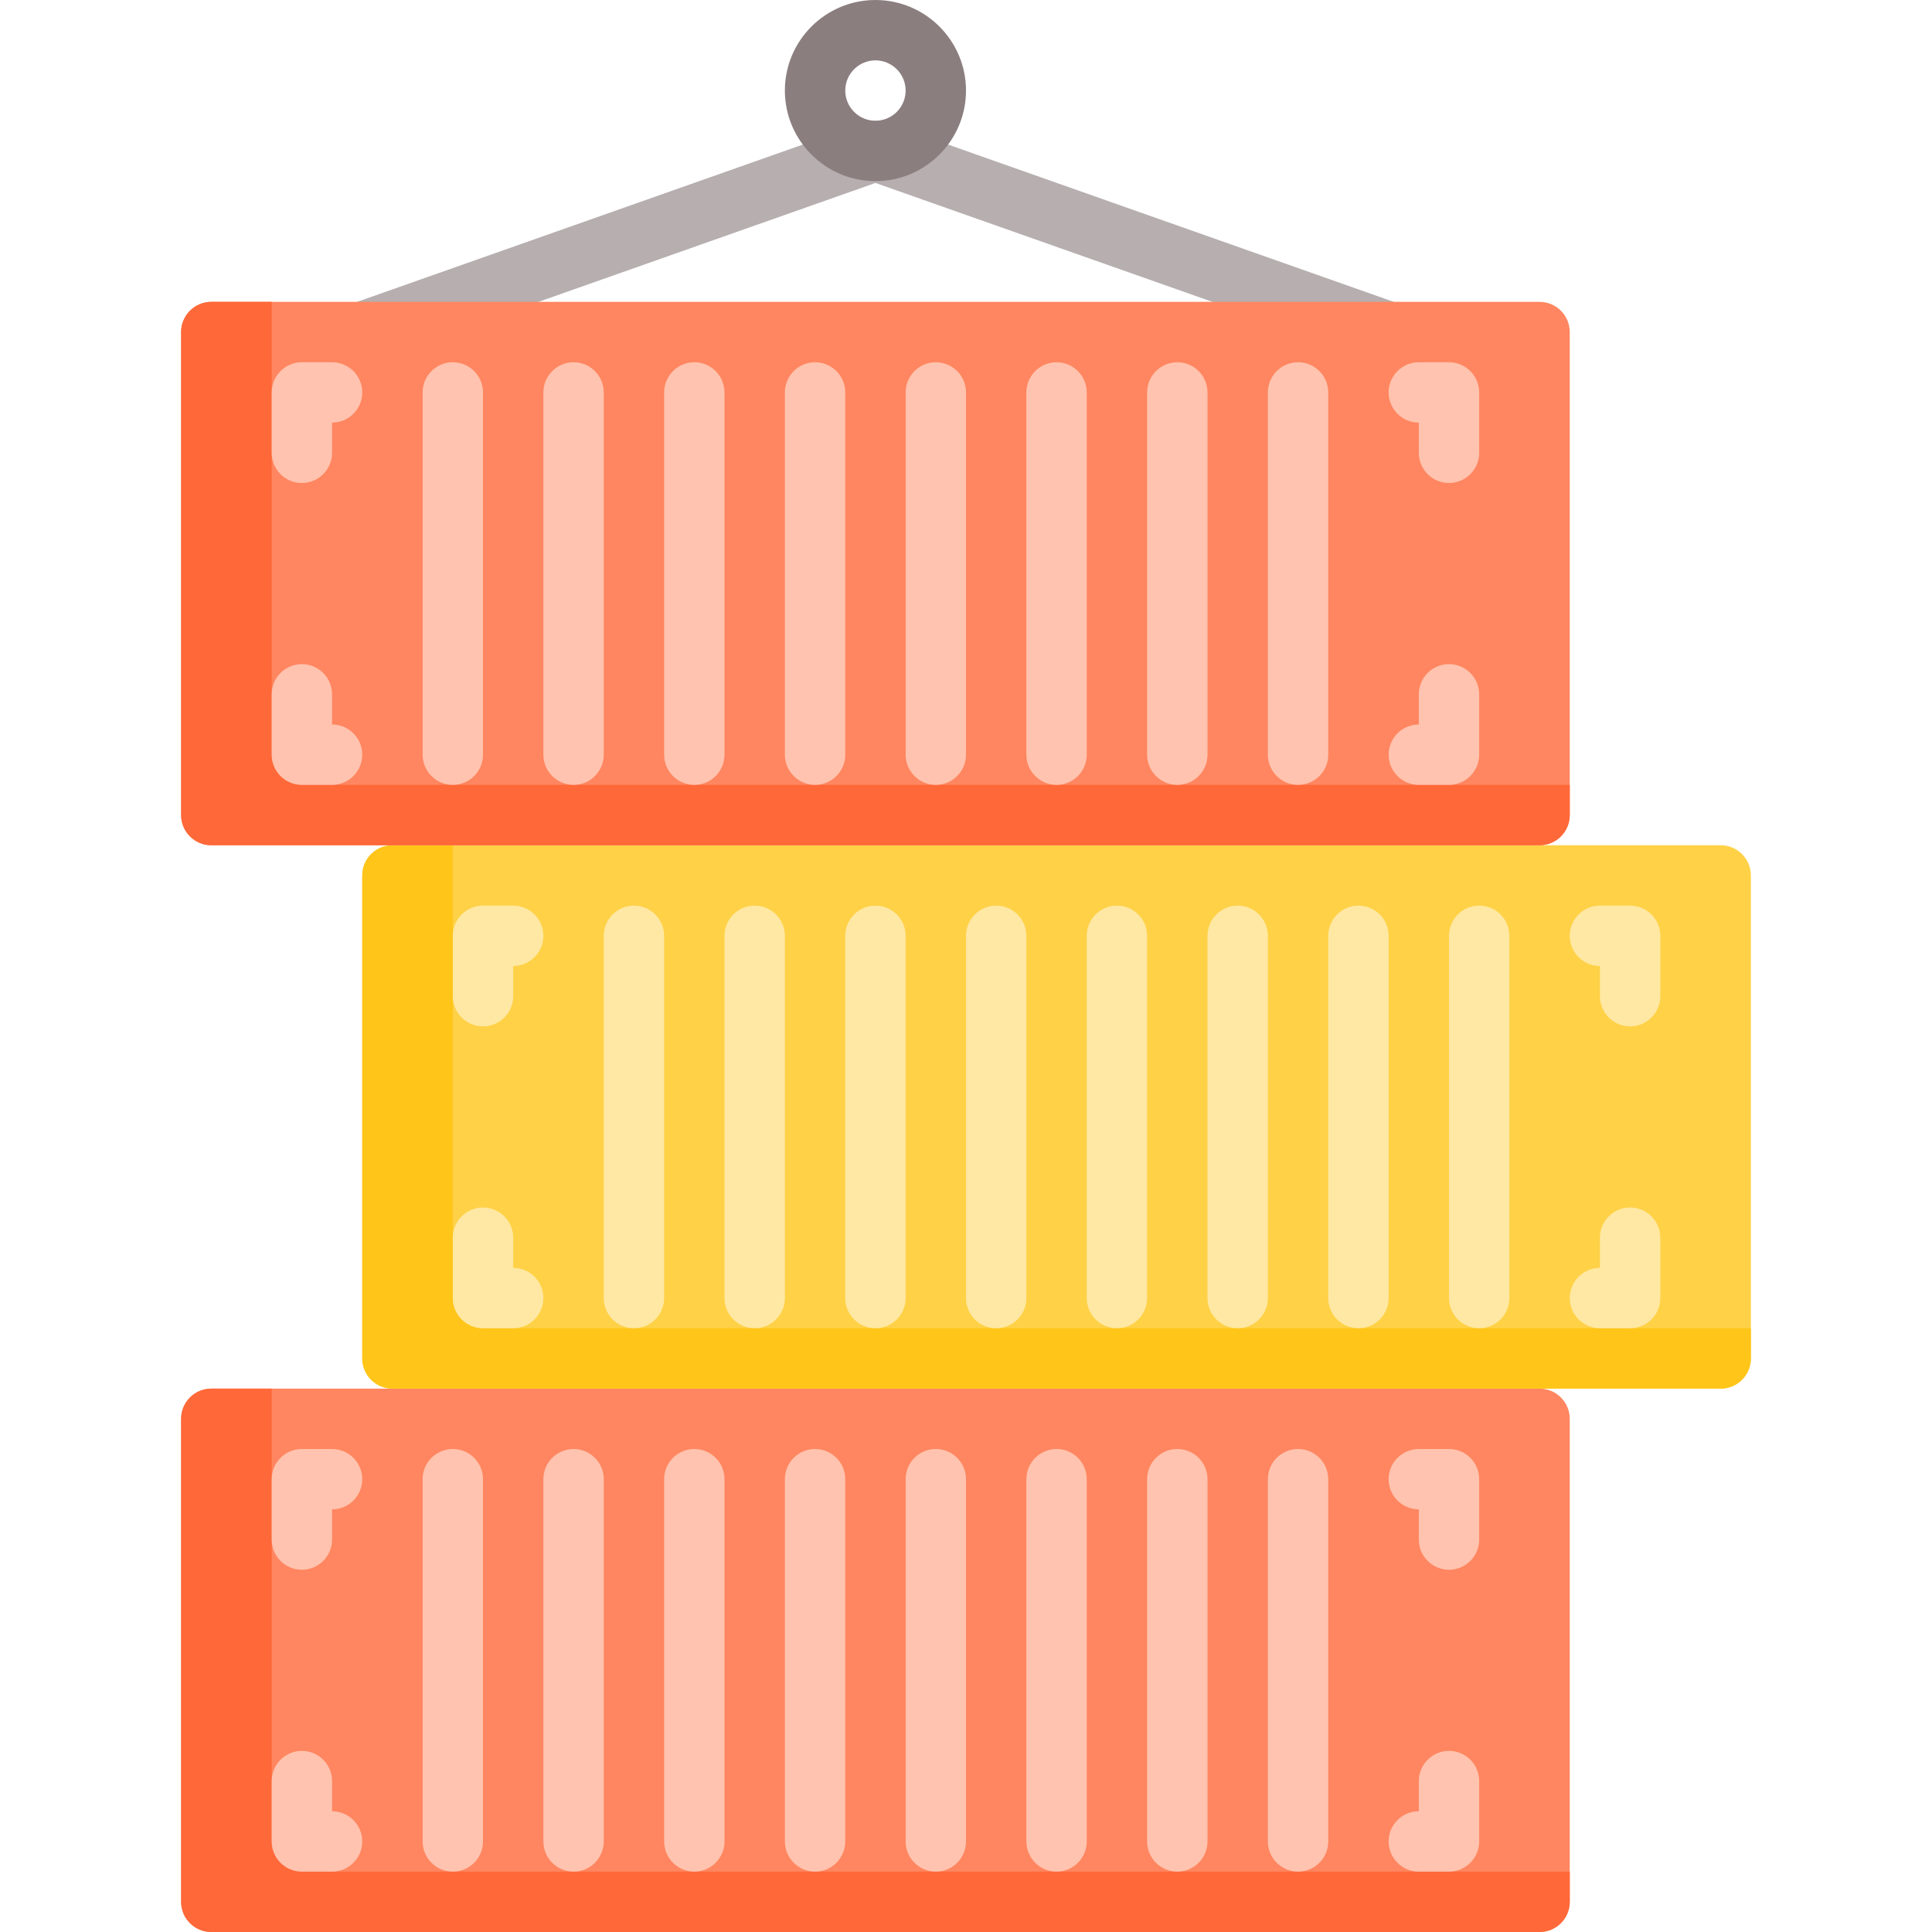
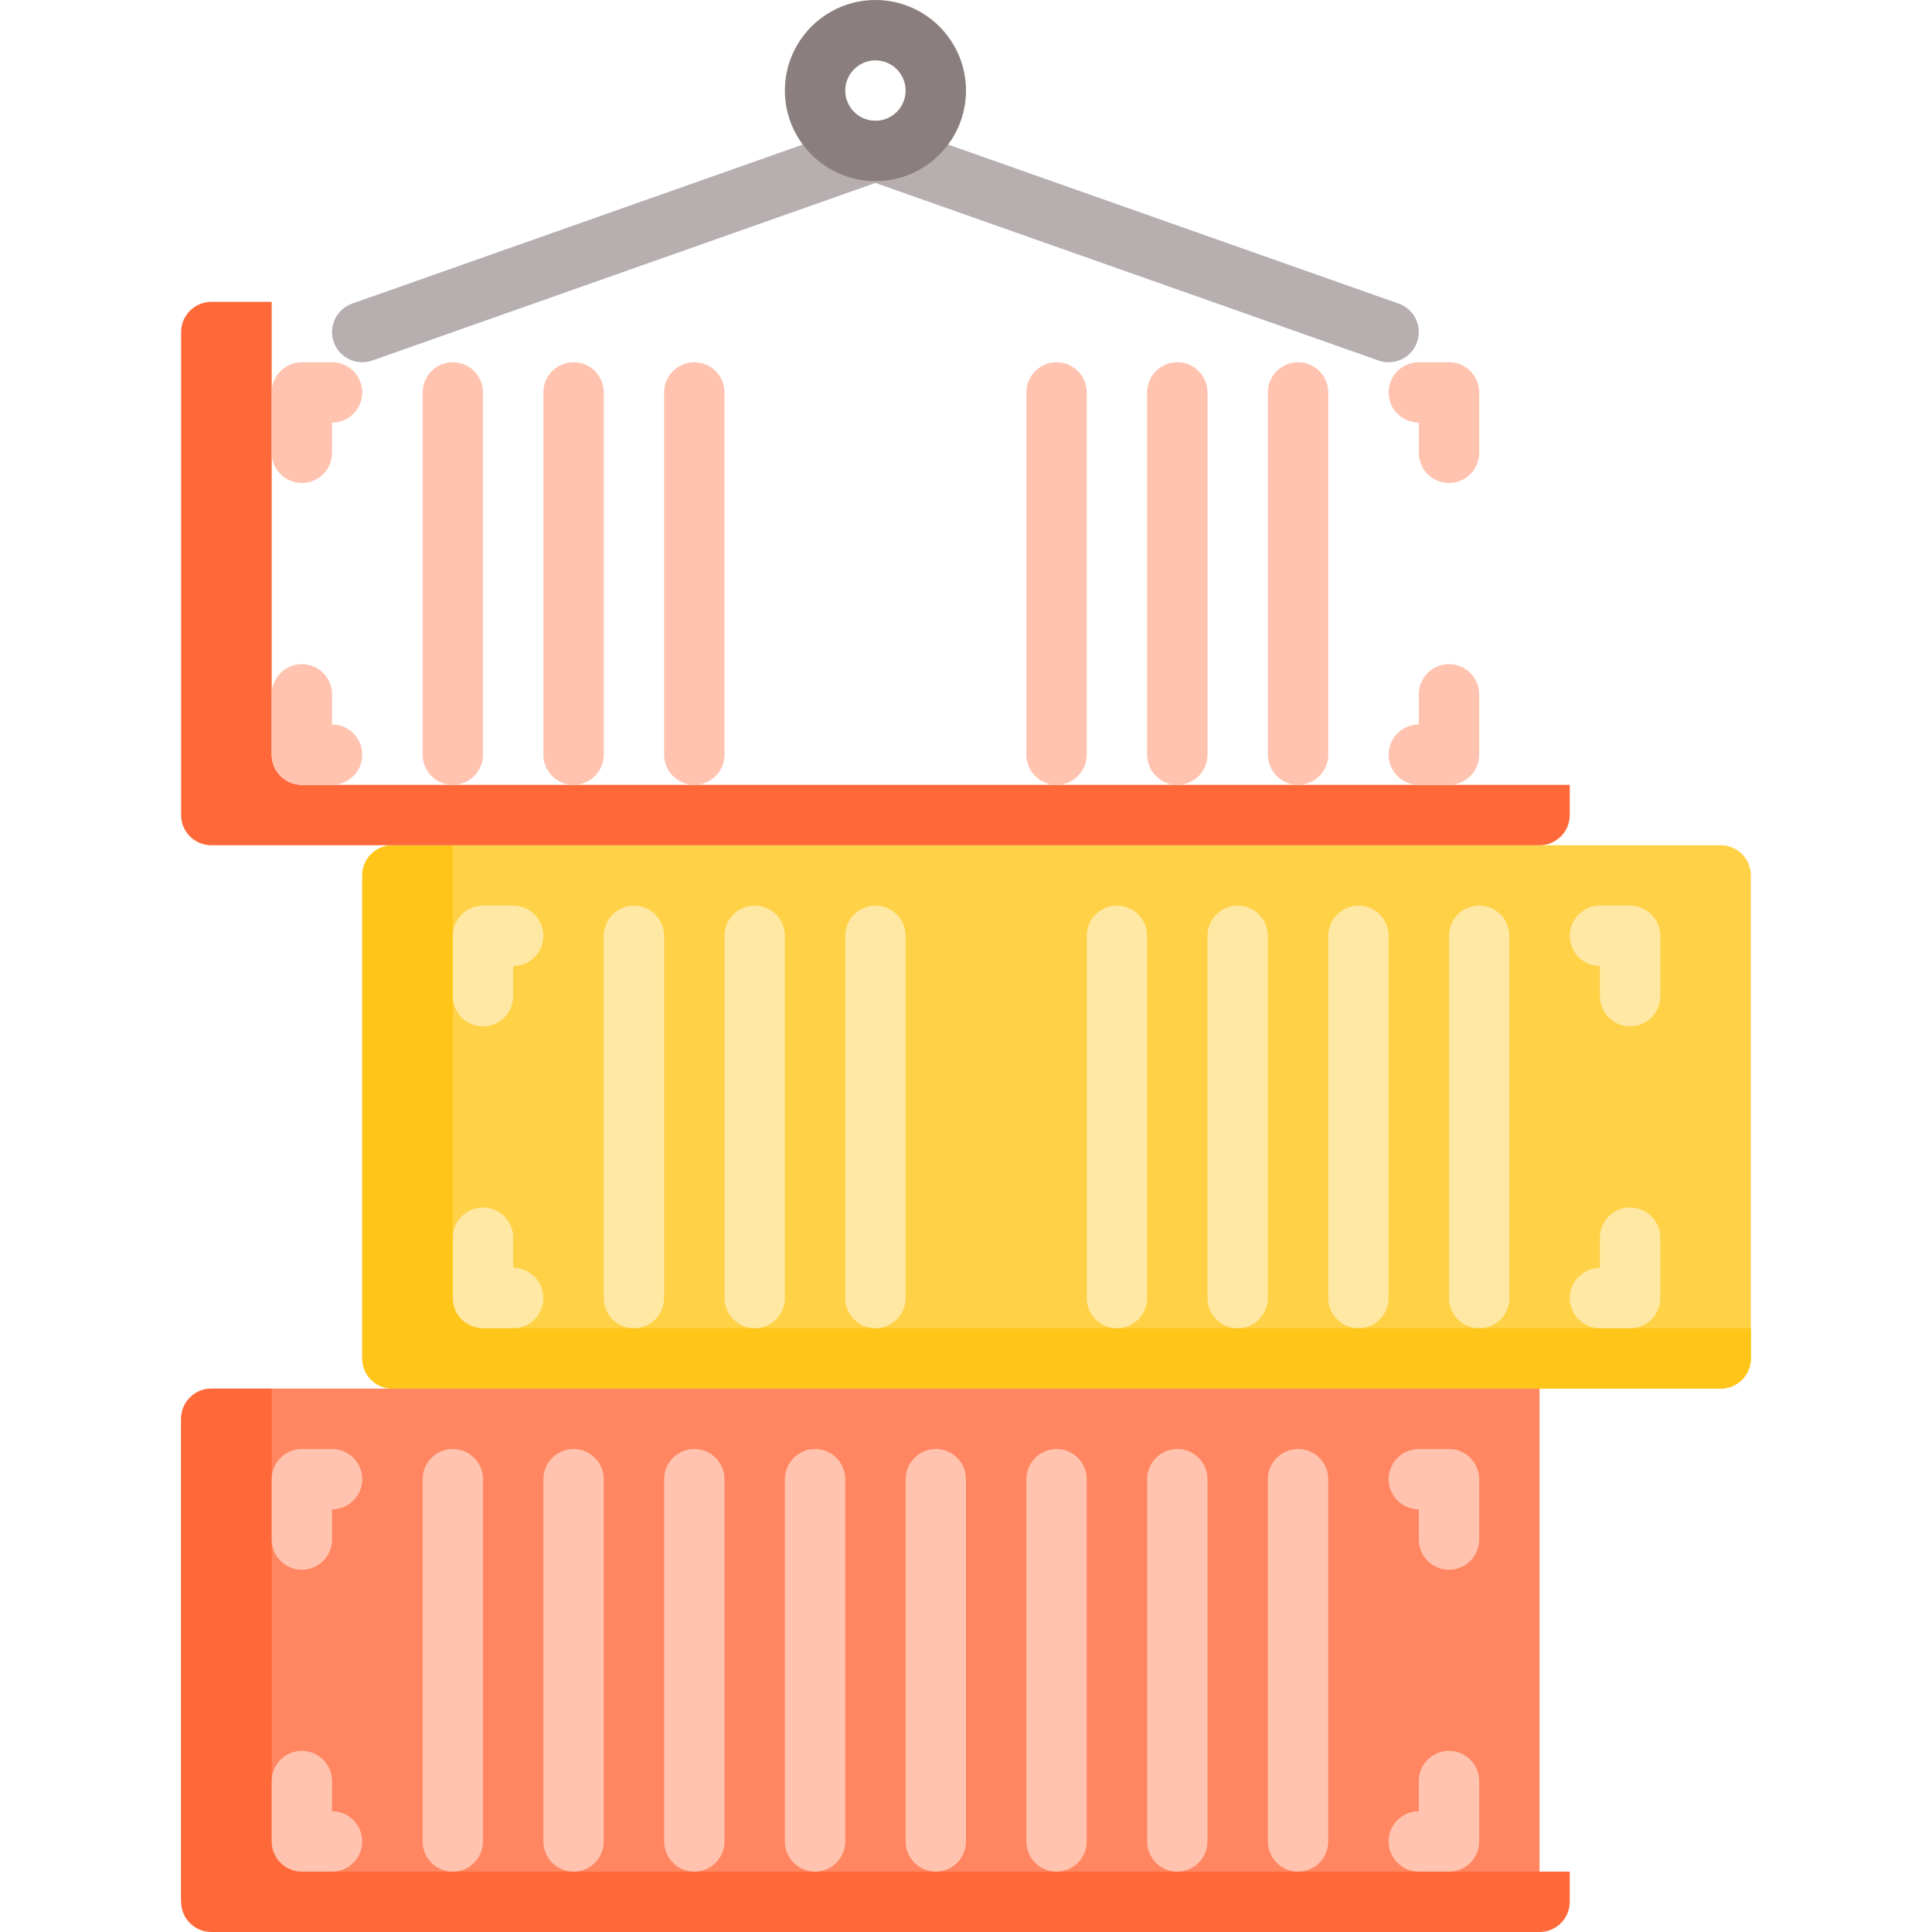
<svg xmlns="http://www.w3.org/2000/svg" height="512pt" viewBox="-48 0 512 512" width="512pt">
-   <path d="m360 368h-352c-4.418 0-8 3.582-8 8v128c0 4.418 3.582 8 8 8h352c4.418 0 8-3.582 8-8v-128c0-4.418-3.582-8-8-8zm0 0" fill="#ff8660" />
+   <path d="m360 368h-352c-4.418 0-8 3.582-8 8v128h352c4.418 0 8-3.582 8-8v-128c0-4.418-3.582-8-8-8zm0 0" fill="#ff8660" />
  <path d="m32 496c-4.418 0-8-3.582-8-8v-120h-16c-4.418 0-8 3.582-8 8v128c0 4.418 3.582 8 8 8h352c4.418 0 8-3.582 8-8v-8zm0 0" fill="#ff6838" />
  <g fill="#ffc3af">
    <path d="m72 496c-4.418 0-8-3.582-8-8v-96c0-4.418 3.582-8 8-8s8 3.582 8 8v96c0 4.418-3.582 8-8 8zm0 0" />
    <path d="m104 496c-4.418 0-8-3.582-8-8v-96c0-4.418 3.582-8 8-8s8 3.582 8 8v96c0 4.418-3.582 8-8 8zm0 0" />
    <path d="m136 496c-4.418 0-8-3.582-8-8v-96c0-4.418 3.582-8 8-8s8 3.582 8 8v96c0 4.418-3.582 8-8 8zm0 0" />
    <path d="m168 496c-4.418 0-8-3.582-8-8v-96c0-4.418 3.582-8 8-8s8 3.582 8 8v96c0 4.418-3.582 8-8 8zm0 0" />
    <path d="m200 496c-4.418 0-8-3.582-8-8v-96c0-4.418 3.582-8 8-8s8 3.582 8 8v96c0 4.418-3.582 8-8 8zm0 0" />
    <path d="m232 496c-4.418 0-8-3.582-8-8v-96c0-4.418 3.582-8 8-8s8 3.582 8 8v96c0 4.418-3.582 8-8 8zm0 0" />
    <path d="m264 496c-4.418 0-8-3.582-8-8v-96c0-4.418 3.582-8 8-8s8 3.582 8 8v96c0 4.418-3.582 8-8 8zm0 0" />
    <path d="m296 496c-4.418 0-8-3.582-8-8v-96c0-4.418 3.582-8 8-8s8 3.582 8 8v96c0 4.418-3.582 8-8 8zm0 0" />
    <path d="m336 416c-4.418 0-8-3.582-8-8v-8c-4.418 0-8-3.582-8-8s3.582-8 8-8h8c4.418 0 8 3.582 8 8v16c0 4.418-3.582 8-8 8zm0 0" />
    <path d="m32 416c-4.418 0-8-3.582-8-8v-16c0-4.418 3.582-8 8-8h8c4.418 0 8 3.582 8 8s-3.582 8-8 8v8c0 4.418-3.582 8-8 8zm0 0" />
    <path d="m336 496h-8c-4.418 0-8-3.582-8-8s3.582-8 8-8v-8c0-4.418 3.582-8 8-8s8 3.582 8 8v16c0 4.418-3.582 8-8 8zm0 0" />
    <path d="m40 496h-8c-4.418 0-8-3.582-8-8v-16c0-4.418 3.582-8 8-8s8 3.582 8 8v8c4.418 0 8 3.582 8 8s-3.582 8-8 8zm0 0" />
  </g>
  <path d="m408 224h-352c-4.418 0-8 3.582-8 8v128c0 4.418 3.582 8 8 8h352c4.418 0 8-3.582 8-8v-128c0-4.418-3.582-8-8-8zm0 0" fill="#ffd147" />
  <path d="m80 352c-4.418 0-8-3.582-8-8v-120h-16c-4.418 0-8 3.582-8 8v128c0 4.418 3.582 8 8 8h352c4.418 0 8-3.582 8-8v-8zm0 0" fill="#ffc519" />
  <path d="m120 352c-4.418 0-8-3.582-8-8v-96c0-4.418 3.582-8 8-8s8 3.582 8 8v96c0 4.418-3.582 8-8 8zm0 0" fill="#ffe8a3" />
  <path d="m152 352c-4.418 0-8-3.582-8-8v-96c0-4.418 3.582-8 8-8s8 3.582 8 8v96c0 4.418-3.582 8-8 8zm0 0" fill="#ffe8a3" />
  <path d="m184 352c-4.418 0-8-3.582-8-8v-96c0-4.418 3.582-8 8-8s8 3.582 8 8v96c0 4.418-3.582 8-8 8zm0 0" fill="#ffe8a3" />
-   <path d="m216 352c-4.418 0-8-3.582-8-8v-96c0-4.418 3.582-8 8-8s8 3.582 8 8v96c0 4.418-3.582 8-8 8zm0 0" fill="#ffe8a3" />
  <path d="m248 352c-4.418 0-8-3.582-8-8v-96c0-4.418 3.582-8 8-8s8 3.582 8 8v96c0 4.418-3.582 8-8 8zm0 0" fill="#ffe8a3" />
  <path d="m280 352c-4.418 0-8-3.582-8-8v-96c0-4.418 3.582-8 8-8s8 3.582 8 8v96c0 4.418-3.582 8-8 8zm0 0" fill="#ffe8a3" />
  <path d="m312 352c-4.418 0-8-3.582-8-8v-96c0-4.418 3.582-8 8-8s8 3.582 8 8v96c0 4.418-3.582 8-8 8zm0 0" fill="#ffe8a3" />
  <path d="m344 352c-4.418 0-8-3.582-8-8v-96c0-4.418 3.582-8 8-8s8 3.582 8 8v96c0 4.418-3.582 8-8 8zm0 0" fill="#ffe8a3" />
  <path d="m384 272c-4.418 0-8-3.582-8-8v-8c-4.418 0-8-3.582-8-8s3.582-8 8-8h8c4.418 0 8 3.582 8 8v16c0 4.418-3.582 8-8 8zm0 0" fill="#ffe8a3" />
  <path d="m80 272c-4.418 0-8-3.582-8-8v-16c0-4.418 3.582-8 8-8h8c4.418 0 8 3.582 8 8s-3.582 8-8 8v8c0 4.418-3.582 8-8 8zm0 0" fill="#ffe8a3" />
  <path d="m384 352h-8c-4.418 0-8-3.582-8-8s3.582-8 8-8v-8c0-4.418 3.582-8 8-8s8 3.582 8 8v16c0 4.418-3.582 8-8 8zm0 0" fill="#ffe8a3" />
  <path d="m88 352h-8c-4.418 0-8-3.582-8-8v-16c0-4.418 3.582-8 8-8s8 3.582 8 8v8c4.418 0 8 3.582 8 8s-3.582 8-8 8zm0 0" fill="#ffe8a3" />
  <path d="m320 96.004c-.883 0-1.781-.148-2.66-.461l-133.34-47.059-133.34 47.059c-4.16 1.469-8.734-.715-10.203-4.879-1.473-4.168.715-8.738 4.883-10.207l136-48c1.723-.609 3.602-.609 5.32 0l136 48c4.168 1.469 6.355 6.039 4.883 10.207-1.16 3.285-4.246 5.34-7.543 5.34zm0 0" fill="#b6aeaf" />
  <path d="m184 48c-13.234 0-24-10.766-24-24s10.766-24 24-24 24 10.766 24 24-10.766 24-24 24zm0-32c-4.41 0-8 3.59-8 8s3.59 8 8 8 8-3.59 8-8-3.59-8-8-8zm0 0" fill="#8b7e7f" />
-   <path d="m360 80h-352c-4.418 0-8 3.582-8 8v128c0 4.418 3.582 8 8 8h352c4.418 0 8-3.582 8-8v-128c0-4.418-3.582-8-8-8zm0 0" fill="#ff8660" />
  <path d="m32 208c-4.418 0-8-3.582-8-8v-120h-16c-4.418 0-8 3.582-8 8v128c0 4.418 3.582 8 8 8h352c4.418 0 8-3.582 8-8v-8zm0 0" fill="#ff6838" />
  <path d="m72 208c-4.418 0-8-3.582-8-8v-96c0-4.418 3.582-8 8-8s8 3.582 8 8v96c0 4.418-3.582 8-8 8zm0 0" fill="#ffc3af" />
  <path d="m104 208c-4.418 0-8-3.582-8-8v-96c0-4.418 3.582-8 8-8s8 3.582 8 8v96c0 4.418-3.582 8-8 8zm0 0" fill="#ffc3af" />
  <path d="m136 208c-4.418 0-8-3.582-8-8v-96c0-4.418 3.582-8 8-8s8 3.582 8 8v96c0 4.418-3.582 8-8 8zm0 0" fill="#ffc3af" />
-   <path d="m168 208c-4.418 0-8-3.582-8-8v-96c0-4.418 3.582-8 8-8s8 3.582 8 8v96c0 4.418-3.582 8-8 8zm0 0" fill="#ffc3af" />
-   <path d="m200 208c-4.418 0-8-3.582-8-8v-96c0-4.418 3.582-8 8-8s8 3.582 8 8v96c0 4.418-3.582 8-8 8zm0 0" fill="#ffc3af" />
  <path d="m232 208c-4.418 0-8-3.582-8-8v-96c0-4.418 3.582-8 8-8s8 3.582 8 8v96c0 4.418-3.582 8-8 8zm0 0" fill="#ffc3af" />
  <path d="m264 208c-4.418 0-8-3.582-8-8v-96c0-4.418 3.582-8 8-8s8 3.582 8 8v96c0 4.418-3.582 8-8 8zm0 0" fill="#ffc3af" />
  <path d="m296 208c-4.418 0-8-3.582-8-8v-96c0-4.418 3.582-8 8-8s8 3.582 8 8v96c0 4.418-3.582 8-8 8zm0 0" fill="#ffc3af" />
  <path d="m336 128c-4.418 0-8-3.582-8-8v-8c-4.418 0-8-3.582-8-8s3.582-8 8-8h8c4.418 0 8 3.582 8 8v16c0 4.418-3.582 8-8 8zm0 0" fill="#ffc3af" />
  <path d="m32 128c-4.418 0-8-3.582-8-8v-16c0-4.418 3.582-8 8-8h8c4.418 0 8 3.582 8 8s-3.582 8-8 8v8c0 4.418-3.582 8-8 8zm0 0" fill="#ffc3af" />
  <path d="m336 208h-8c-4.418 0-8-3.582-8-8s3.582-8 8-8v-8c0-4.418 3.582-8 8-8s8 3.582 8 8v16c0 4.418-3.582 8-8 8zm0 0" fill="#ffc3af" />
  <path d="m40 208h-8c-4.418 0-8-3.582-8-8v-16c0-4.418 3.582-8 8-8s8 3.582 8 8v8c4.418 0 8 3.582 8 8s-3.582 8-8 8zm0 0" fill="#ffc3af" />
</svg>